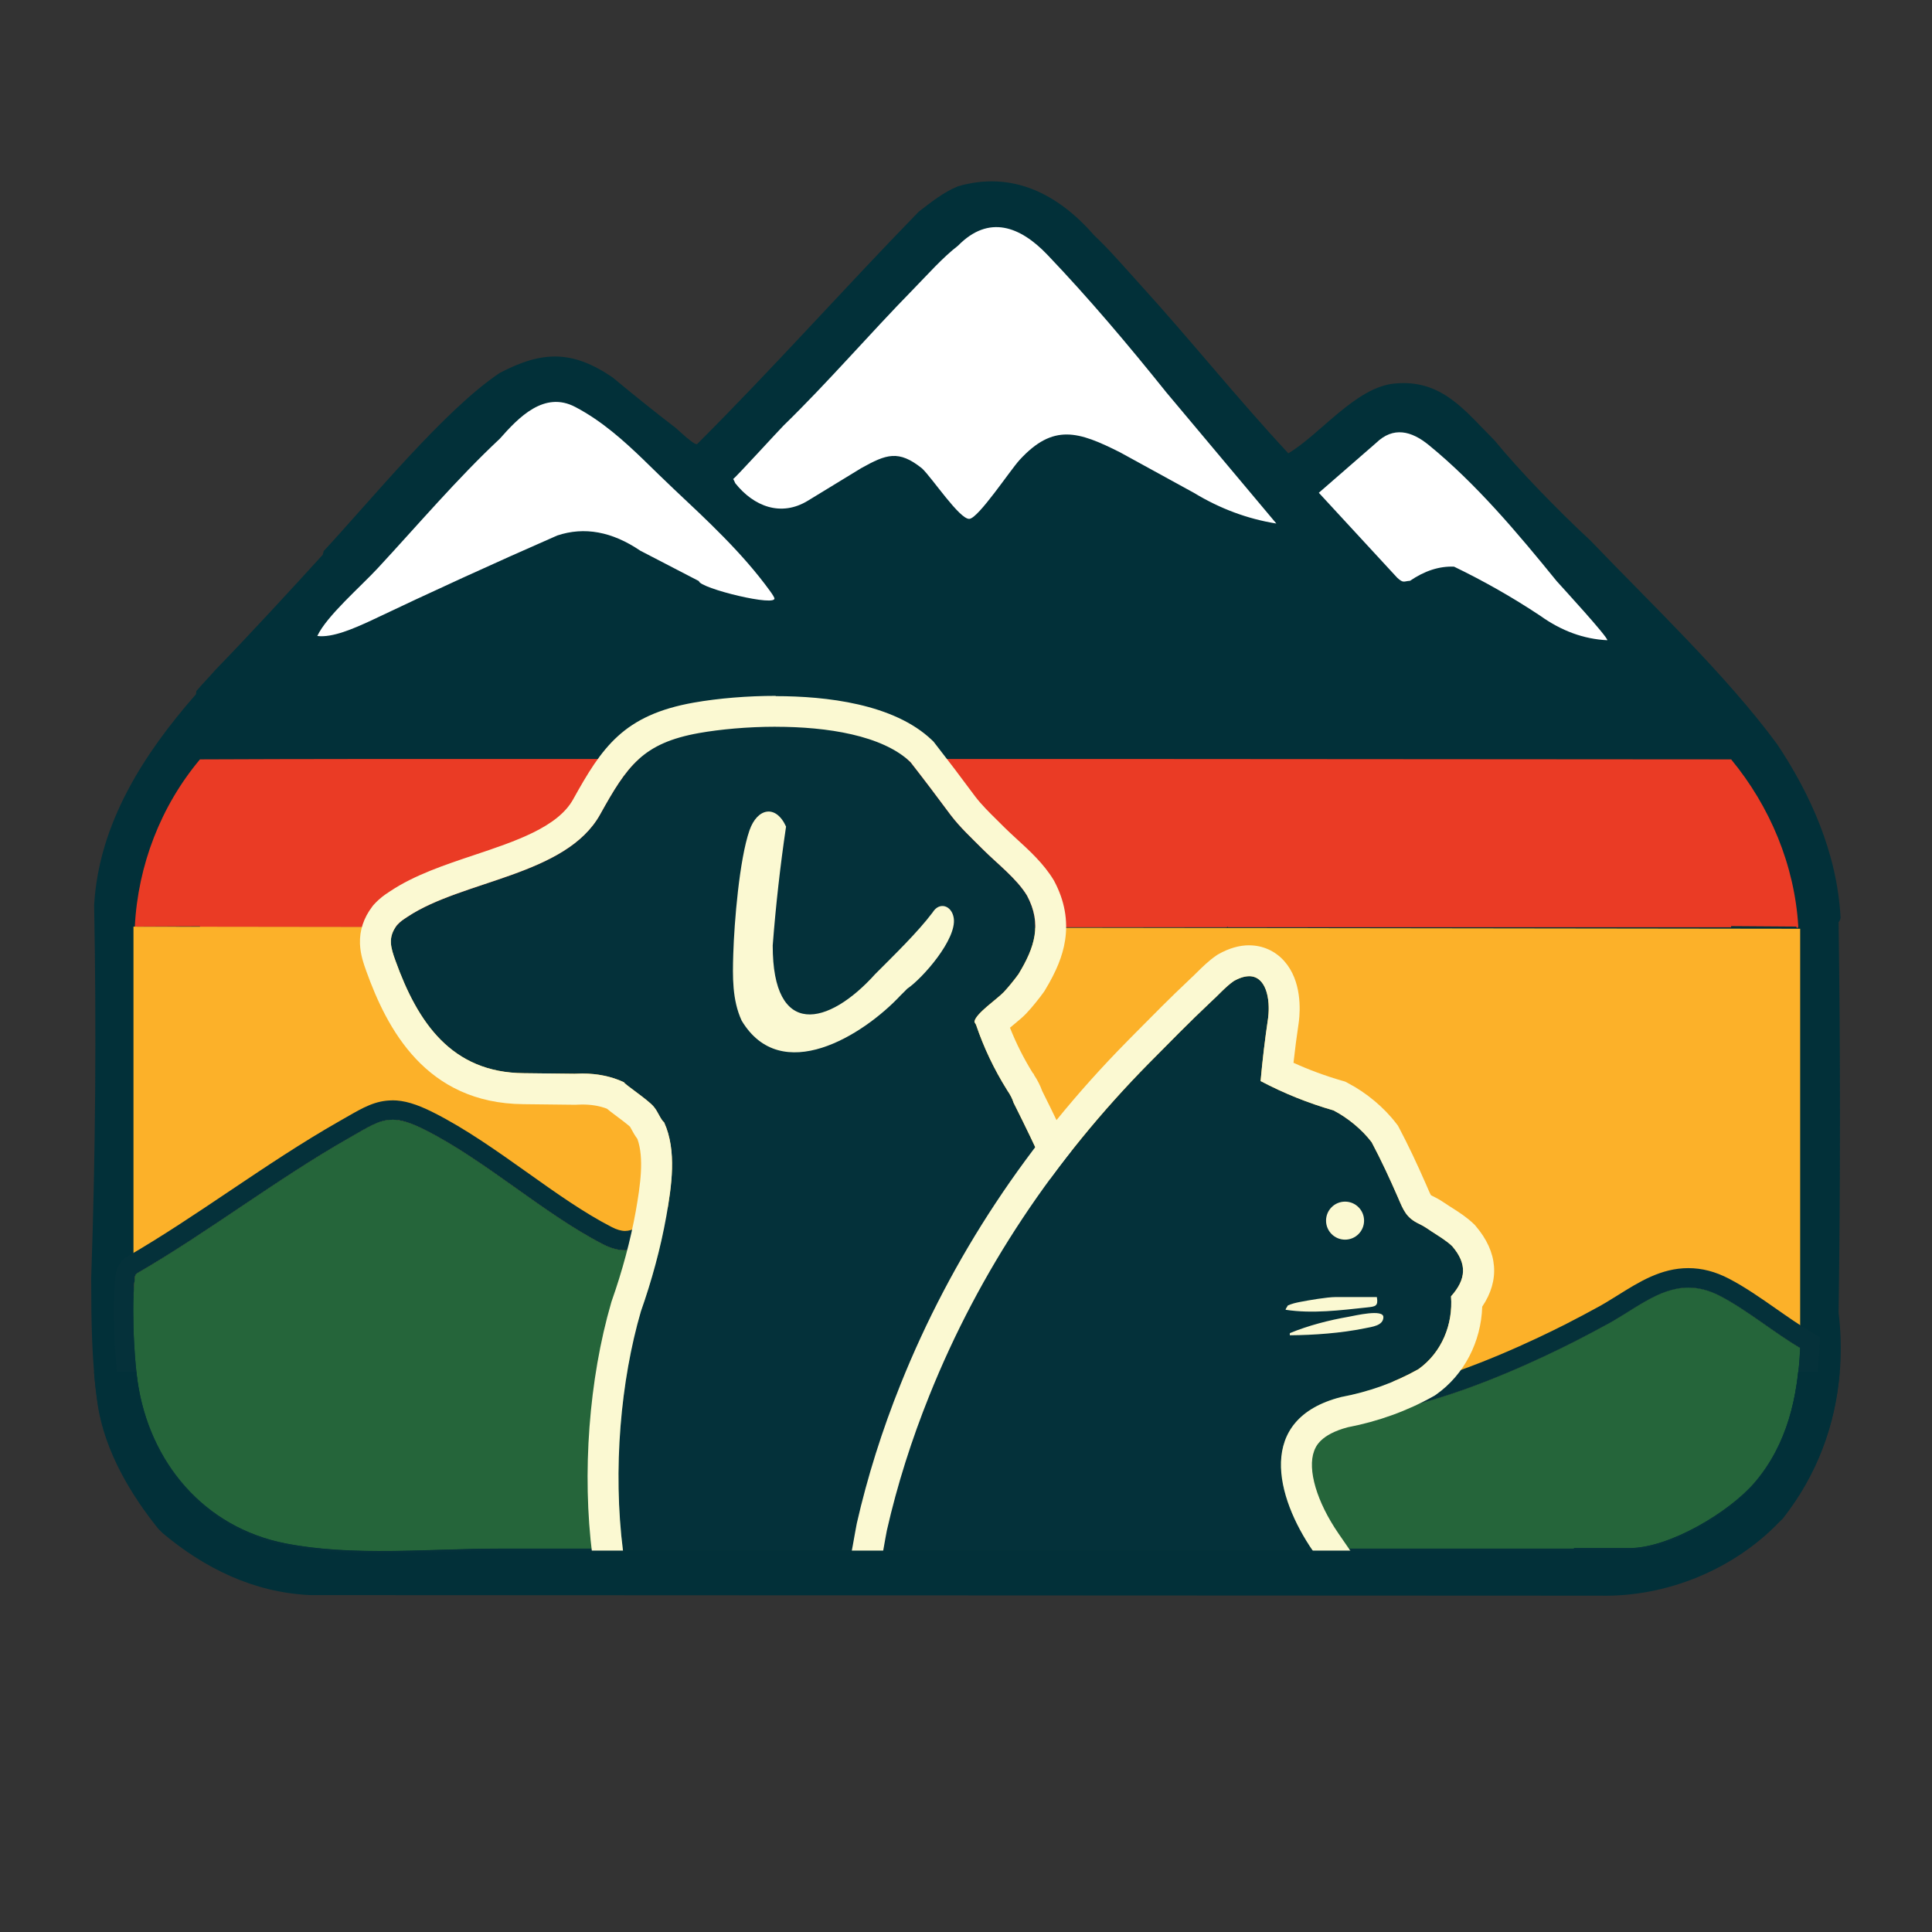
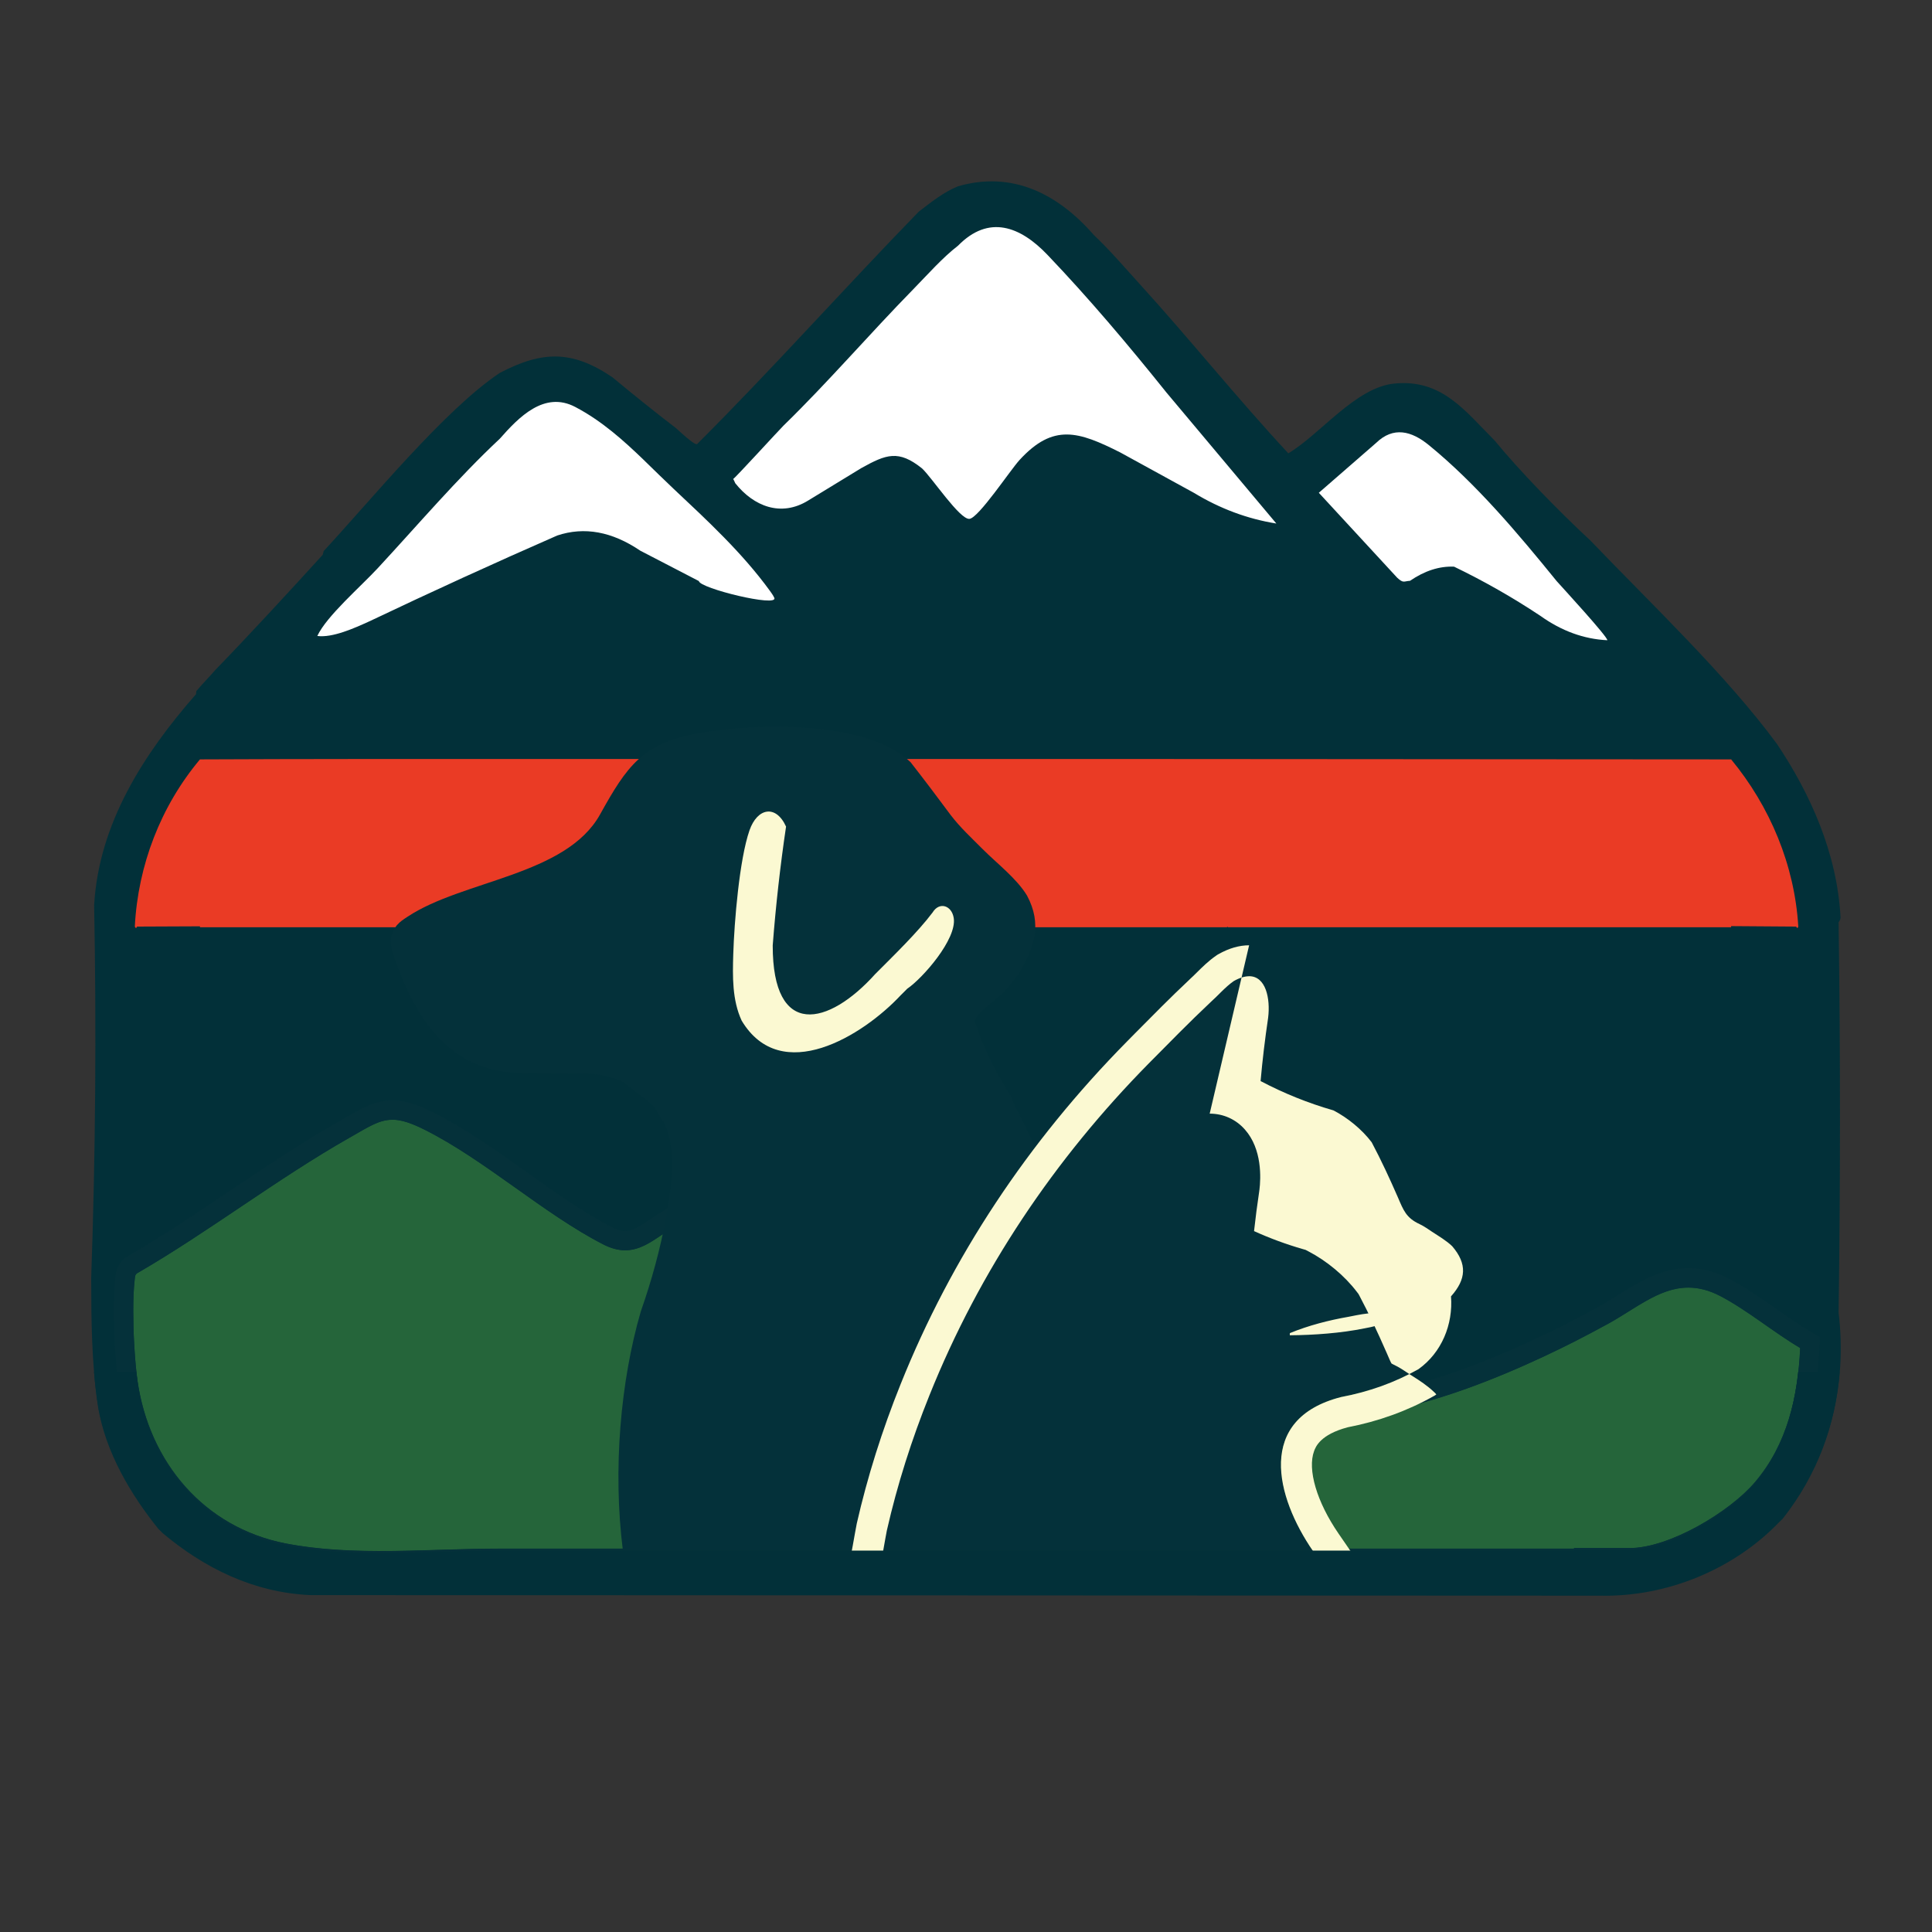
<svg xmlns="http://www.w3.org/2000/svg" viewBox="0 0 500 500" data-name="Layer 1" id="Layer_1">
  <rect x="0" y="0" width="500" height="500" fill="#333333" stroke="none" />
  <defs>
    <style>
      .cls-1 {
        fill: #fcb129;
      }

      .cls-2 {
        fill: #fbf9d2;
      }

      .cls-3 {
        fill: #ea3b25;
      }

      .cls-4 {
        fill: #25653a;
      }

      .cls-5 {
        fill: #fff;
      }

      .cls-6 {
        fill: #023039;
      }

      .cls-7 {
        fill: #05313a;
      }

      .cls-8 {
        fill: #04313a;
      }
    </style>
  </defs>
  <path d="M283.1,60.84c3.93,3.68,8.12,8.56,11.81,12.62,13.08,14.37,25.26,29.62,38.51,43.86,8.26-4.92,17.37-17.03,27.38-18.05,12.36-1.26,18.37,7.1,26.08,14.81,6.22,7.61,16.4,18.11,24.71,25.8,15.66,16.36,35.04,34.67,48.32,52.7,8.57,12.82,15.54,28.17,16.42,44.85.02.41-.2.83-.5,1.26.47,33.66.47,67.32,0,101,2.27,19.17-2.41,37.59-14.28,52.7-.41.48-.78.75-1.1,1.1-11.37,11.82-28.55,19.36-46.37,18.96l-333.78-.15c-14.73-.66-27.5-7.02-38.27-16.07-.39-.38-.72-.71-1.1-1.1-6.66-8.29-13.81-19.68-15.68-32.18-1.57-10.49-1.62-21.48-1.65-32.19,1.12-32.26,1.37-64.42.76-96.48,1.2-21.14,12.82-39.18,26.37-54.63l.08-.8c1.59-1.88,3.33-3.64,4.94-5.49,9.13-9.43,18.71-19.85,27.76-29.77l.25-.97c12.26-13.21,31.31-36.6,45.58-46.11,11.03-5.79,18.84-5.89,29.18,1.15,5.71,4.74,11.18,9.12,16.4,13.12.83.71,4.74,4.49,5.49,4.15,19.62-19.57,38.03-40.3,57.37-60.16,3.18-2.43,6.43-5.07,10.17-6.57,14.09-4.05,25.88,2,35.14,12.63Z" class="cls-6" />
  <path d="M301.77,101.46l28.55,34.03c-7.47-1.2-14.57-3.84-21.31-7.93l-19.11-10.48c-10.81-5.45-17.3-7.55-26.02,1.94-2.44,2.66-10.62,15.03-12.99,15.26-2.49.24-9.69-10.66-12.27-13.06-6.09-4.87-9.26-3.67-15.74-.06l-13.75,8.39c-6.99,4.3-14.06,1.51-18.84-4.49-.09-.23-.49-1.08-.55-1.1.25.06,12.04-12.85,13.04-13.82,11.65-11.35,22.24-23.71,33.62-35.33,3.62-3.7,7.47-8.09,11.55-11.24,7.95-8.1,16.07-5,23.09,2.34,10.72,11.22,20.98,23.38,30.72,35.53Z" class="cls-5" />
  <path d="M166.91,119.34c2.47,2.39,4.92,4.82,7.43,7.18,8.84,8.31,17.77,16.56,24.94,26.43.41.57.81,1.13,1.1,1.75,1.2,2.57-19.36-2.45-19.51-4.32l-15.16-7.86c-7.32-4.96-14.49-6.27-21.5-3.93-16.27,7.12-32.49,14.54-48.68,22.24-3.92,1.78-9.47,4.27-13.41,3.76,2.42-5.17,11.17-12.71,15.66-17.56,10.27-11.08,20.56-23.19,31.57-33.49,4.9-5.56,11.51-12.43,19.52-8.22,6.9,3.62,12.55,8.71,18.05,14.02Z" class="cls-5" />
  <path d="M402.8,150.32c1.67,1.87,13.17,14.36,13.18,15.37-6.1-.29-11.89-2.41-17.39-6.35-7.15-4.75-14.58-8.97-22.28-12.69-3.8-.16-7.6,1.06-11.4,3.66-1.66.11-1.69.7-3.32-.8l-20.28-21.98,14.82-12.9c4.48-4.34,9.17-3.1,13.64.55,12.3,10.04,23.07,22.87,33.03,35.13Z" class="cls-5" />
  <path d="M465.39,239.8c-.15.47-.34.47-.54,0-5.61-.05-11.22-.08-16.84-.12v.29h-130.25c-.03-.05-.05-.12-.07-.17-.07.07-.12.12-.17.17H51.75v-.24l-16.3.07c-.15.47-.34.46-.56,0,.81-15.86,6.71-31.17,16.86-43.27,13.37-.07,26.75-.08,40.14-.1h207.68l148.45.1c10.06,12.18,16.43,27.38,17.38,43.27Z" class="cls-3" />
-   <path d="M465.88,240.34v108.5c-6.81-4.02-13.72-9.81-20.64-13.42-12.2-6.37-20.06,2.56-30.41,7.88-.2.12-.41.22-.63.34-1.07.59-3.46,1.88-6.78,3.57-8.96,4.54-24.75,11.91-39.83,15.93-22.8,6.07-34.1-53.89-65.31-53.08-31.19.83-42.46,43.19-61.48,40.34-19.01-2.85-42.34-31.07-42.34-31.07.47-.97-.05-1.32-1.58-1.03-5.68-5.61-13.66-5.3-20.33-1.93-7.4,3.74-11.66,10.2-20.48,5.68-15.33-7.88-30.6-21.84-46.13-29.63-9.27-4.66-11.4-2.56-19.53,2.05-18.7,10.62-36.31,24.28-54.98,35.09-.56.42-.49,1.02-.58,1.63-.14,1.2-.24,2.64-.31,4.22v-95.59l431.33.54Z" class="cls-1" />
  <g>
    <path d="M465.88,348.84c-.56,12.62-3.39,24.99-11.74,34.78-6.54,7.69-22.16,17.01-32.39,17.01h-14.37s-.07.15-.07.15H128.93c-17.92,0-37.45,2.06-54.96-1.34-21.19-4.12-35.34-21.04-38.37-42.05-.37-2.54-.68-6.05-.88-9.76-.07-1.36-.14-2.73-.17-4.1-.08-2.86-.08-5.68,0-8.15.07-1.58.17-3.02.31-4.22.08-.61.02-1.2.58-1.63,18.67-10.81,36.27-24.46,54.98-35.09,8.13-4.61,10.27-6.71,19.53-2.05,15.54,7.79,30.8,21.75,46.13,29.63,8.83,4.52,13.08-1.93,20.48-5.67,5.15-2.6,11.17-2.58,16.42-.3,5.81,2.53,8.31,7.35,12.59,11.55,3.77,3.69,7.77,7.09,11.87,10.42,6.71,5.44,14.61,11.06,23.36,12.37,19.03,2.85,30.29-39.51,61.48-40.34,31.21-.81,42.51,59.15,65.31,53.08,15.08-4.02,30.87-11.39,39.83-15.93,3.32-1.69,5.71-2.98,6.78-3.57.22-.12.42-.22.63-.34,10.35-5.32,18.21-14.25,30.41-7.88,6.91,3.61,13.82,9.4,20.64,13.42Z" class="cls-4" />
    <path d="M101.52,289.78c2.24,0,4.78.79,8.42,2.62,15.54,7.79,30.8,21.75,46.13,29.63,2.14,1.1,4.02,1.55,5.73,1.55,5.35,0,9.15-4.39,14.75-7.22,2.65-1.34,5.52-1.98,8.41-1.98,2.73,0,5.46.58,8.02,1.69,5.81,2.53,8.31,7.35,12.59,11.55,3.77,3.69,7.77,7.09,11.87,10.42,6.71,5.44,14.61,11.06,23.36,12.37.62.09,1.23.14,1.83.14,17.95,0,29.47-39.67,59.65-40.48.21,0,.42,0,.63,0,29.24,0,40.89,53.52,61.47,53.52,1.05,0,2.12-.14,3.22-.43,15.08-4.02,30.87-11.39,39.83-15.93,3.32-1.69,5.71-2.98,6.78-3.57.22-.12.42-.22.63-.34,7.81-4.01,14.2-10.08,22.11-10.08,2.57,0,5.3.64,8.3,2.21,6.91,3.61,13.82,9.4,20.64,13.42-.56,12.62-3.39,24.99-11.74,34.78-6.54,7.69-22.16,17.01-32.39,17.01h-14.37l-.07.15H128.93c-9.82,0-20.12.62-30.32.62-8.4,0-16.73-.42-24.65-1.96-21.19-4.12-35.34-21.04-38.37-42.05-.37-2.54-.68-6.05-.88-9.76-.07-1.36-.14-2.73-.17-4.1-.08-2.86-.08-5.68,0-8.15.07-1.58.17-3.02.31-4.22.08-.61.02-1.2.58-1.63,18.67-10.81,36.27-24.46,54.98-35.09,4.93-2.8,7.66-4.67,11.11-4.67M101.52,284.78c-4.33,0-7.61,1.89-11.76,4.28-.57.33-1.17.68-1.82,1.04-9.79,5.56-19.35,11.98-28.6,18.19-8.6,5.78-17.49,11.75-26.42,16.92l-.27.15-.25.19c-2.21,1.67-2.43,4.03-2.5,4.81v.13s-.02.06-.02.06v.05c-.15,1.29-.26,2.83-.34,4.56-.09,2.62-.09,5.55,0,8.51.04,1.45.11,2.91.17,4.2.16,2.86.44,6.93.93,10.23,1.65,11.47,6.35,21.84,13.58,29.96,7.52,8.45,17.47,14.08,28.78,16.27,7.2,1.4,15.34,2.05,25.6,2.05,5.22,0,10.49-.16,15.59-.32,5.11-.16,9.94-.3,14.72-.3h281.63l.07-.15h11.12c11.59,0,28.67-9.91,36.2-18.77,7.98-9.36,12.21-21.73,12.93-37.8l.13-3-2.59-1.53c-2.82-1.66-5.67-3.66-8.69-5.77-3.94-2.75-8.01-5.6-12.18-7.78-3.57-1.87-7.04-2.77-10.61-2.77-7.01,0-12.67,3.54-18.14,6.96-2.04,1.27-4.14,2.59-6.26,3.68l-.12.06-.12.07c-.08.04-.15.08-.23.12l-.25.13-.03.02-.03.02c-.42.23-2.71,1.49-6.62,3.49-8.08,4.09-23.89,11.56-38.85,15.55-.66.18-1.3.26-1.93.26-6.73,0-13.96-10.7-20.96-21.05-10.29-15.22-21.95-32.47-40.51-32.47-.25,0-.51,0-.76,0-19.15.51-31.42,14.61-41.28,25.94-6.5,7.47-12.65,14.53-18.24,14.53-.36,0-.73-.03-1.09-.08-7.58-1.13-14.84-6.35-20.95-11.3-3.27-2.65-7.54-6.2-11.52-10.1-1.15-1.13-2.18-2.33-3.26-3.61-2.69-3.16-5.73-6.73-10.83-8.95-3.21-1.4-6.57-2.1-10.01-2.1-3.72,0-7.4.87-10.66,2.52-2.17,1.1-4.06,2.37-5.72,3.49-2.95,1.98-4.85,3.2-6.77,3.2-1.01,0-2.14-.33-3.45-1-7.2-3.7-14.37-8.79-21.95-14.18-7.85-5.57-15.97-11.34-24.22-15.48-4.39-2.21-7.58-3.15-10.66-3.15h0Z" class="cls-7" />
  </g>
  <g>
    <path d="M303.6,401.4h-142.38c-2.69-21.11-.59-44.12,4.63-62.04,2.73-7.73,5.1-16.32,6.57-24.57,1.37-7.79,2.76-16.99-.54-24.28-1.07-.98-1.56-2.76-2.73-4.13-1.58-1.86-7.61-5.81-7.69-6.3-3.76-1.75-8.01-2.47-12.76-2.19l-13.18-.15c-18.72-.15-27.45-13.16-33.19-29.11-1.22-3.39-2.05-6,.37-9.18.98-1.07,1.58-1.41,2.75-2.19,14.23-9.48,41.02-10.62,49.84-26.48,6.96-12.52,10.98-18.48,25.67-21.08,14.66-2.58,43.29-3.34,54.67,7.52,3.56,4.56,7.01,9.13,10.39,13.69,2.51,3.29,5.35,5.88,8.23,8.78,3.74,3.76,8.84,7.62,11.54,12.08,3.95,7.4,1.97,13.44-2.2,20.31-.97,1.36-2.68,3.47-3.83,4.68-1.69,1.78-7.18,5.49-7.57,7.56-.07.3.42.76.42.93,1.97,5.81,4.61,11.39,7.95,16.74,0,0,.03.07.12.2.78,1.12,1.32,2.19,1.63,3.2.2.41.44.85.66,1.32,7.86,15.65,32.6,67.51,40.64,114.68Z" class="cls-8" />
-     <path d="M200.76,188.09c13.23,0,27.59,2.19,34.88,9.14,3.56,4.56,7.01,9.13,10.39,13.69,2.51,3.29,5.35,5.88,8.23,8.78,3.74,3.76,8.84,7.62,11.54,12.08,3.95,7.4,1.97,13.44-2.2,20.31-.97,1.36-2.68,3.47-3.83,4.68-1.69,1.78-7.18,5.49-7.57,7.56-.07.3.42.76.42.93,1.97,5.81,4.61,11.39,7.95,16.74,0,0,.03.07.12.2.78,1.12,1.32,2.19,1.63,3.2.2.41.44.85.66,1.32,7.86,15.65,32.6,67.51,40.64,114.68h-142.38c-2.69-21.11-.59-44.12,4.63-62.04,2.73-7.73,5.1-16.32,6.57-24.57,1.37-7.79,2.76-16.99-.54-24.28-1.07-.98-1.56-2.76-2.73-4.13-1.58-1.86-7.61-5.81-7.69-6.3-3.23-1.5-6.82-2.25-10.77-2.25-.65,0-1.31.02-1.99.06l-13.18-.15c-18.72-.15-27.45-13.16-33.19-29.11-1.22-3.39-2.05-6,.37-9.18.98-1.07,1.58-1.41,2.75-2.19,14.23-9.48,41.02-10.62,49.84-26.48,6.96-12.52,10.98-18.48,25.67-21.08,5.27-.93,12.36-1.62,19.8-1.62M200.76,180.09h0c-7.28,0-14.8.62-21.18,1.74-18.29,3.23-23.8,11.63-31.27,25.07-3.99,7.17-14.96,10.83-25.57,14.38-7.6,2.54-15.47,5.17-21.72,9.34l-.35.23c-1.14.75-2.31,1.53-3.85,3.19l-.25.28-.23.3c-2.24,2.95-3.31,6.2-3.18,9.67.11,2.79,1,5.26,1.65,7.07,5.28,14.67,15.25,34.19,40.65,34.4l13.15.15h.29s.29-.01.29-.01c.51-.03,1.01-.05,1.5-.05,2.36,0,4.45.35,6.36,1.07.69.57,1.46,1.15,2.32,1.79.99.74,3,2.24,3.68,2.89.1.16.27.48.4.72.38.7.85,1.56,1.51,2.44,1.77,4.95.77,11.92-.42,18.68-1.33,7.44-3.49,15.5-6.24,23.29l-.07.21-.06.22c-5.75,19.76-7.58,44.16-4.88,65.29l.89,6.99h158.91l-1.59-9.35c-8.26-48.41-33.66-101.54-41.33-116.83-.15-.32-.31-.63-.46-.93-.49-1.38-1.19-2.76-2.09-4.12l-.16-.39-.11-.02c-2.36-3.79-4.37-7.76-5.97-11.83.36-.31.71-.59.99-.82,1.24-1.03,2.32-1.91,3.19-2.83,1.51-1.57,3.47-4.04,4.55-5.55l.17-.24.15-.25c2.96-4.89,4.57-8.85,5.2-12.85.82-5.19-.11-10.36-2.78-15.37l-.1-.19-.11-.18c-2.51-4.15-6.21-7.54-9.48-10.53-1.17-1.08-2.28-2.09-3.24-3.05-.62-.62-1.23-1.23-1.85-1.84-2.07-2.04-4.03-3.97-5.66-6.1-3.7-5-7.12-9.51-10.47-13.8l-.36-.46-.42-.4c-9.84-9.38-27.4-11.35-40.4-11.35h0Z" class="cls-2" />
  </g>
  <path d="M226.53,252.06c4.64-4.66,10.96-10.77,14.83-15.92,1.76-2.88,4.98-1.81,5.47,1.48.82,5.43-8.03,15.55-12.06,18.28-.53.52-1.18,1.22-1.65,1.65-9.79,10.5-30.97,23.61-41.18,6.59-2.47-5.35-2.35-11.44-2.17-17.22.25-8.24,1.58-24.5,4.2-32.03,2.02-5.8,6.83-6.76,9.46-.97-1.51,10.2-2.66,20.45-3.45,30.75-.05,24.13,14.37,20.94,26.55,7.39Z" class="cls-2" />
  <g>
    <path d="M375.53,335.48c.56,7.23-2.39,14.55-8.45,18.86-6.13,3.44-12.81,5.85-20.01,7.2-22.11,5.66-16.91,25.82-7.25,39.86h-111.26c.44-2.37.81-4.66.97-5.35,2.71-11.91,6.44-23.58,11-34.92,12.98-32.36,32.41-61.23,56.84-86,5.25-5.3,10.47-10.64,15.91-15.76,1.98-1.76,3.85-3.98,6.03-5.49,7.54-4.25,9.67,3.2,8.89,9.52-.81,5.47-1.47,10.93-1.95,16.37,6.05,3.19,12.33,5.71,18.86,7.59,3.71,1.93,7.37,4.93,9.89,8.25,2.46,4.64,4.66,9.39,6.76,14.2,1.47,3.41,2.15,5.37,5.68,7,1.12.53,2.17,1.29,3.2,1.97,1.74,1.14,3.68,2.27,5.2,3.73,3.91,4.57,3.66,8.52-.31,12.98Z" class="cls-8" />
-     <path d="M323.27,252.64c4.32,0,5.54,5.74,4.92,10.77-.81,5.47-1.47,10.93-1.95,16.37,6.05,3.19,12.33,5.71,18.86,7.59,3.71,1.93,7.37,4.93,9.89,8.25,2.46,4.64,4.66,9.39,6.76,14.2,1.47,3.41,2.15,5.37,5.68,7,1.12.53,2.17,1.29,3.2,1.97,1.74,1.14,3.68,2.27,5.2,3.73,3.91,4.57,3.66,8.52-.31,12.98.56,7.23-2.39,14.55-8.45,18.86-6.13,3.44-12.81,5.85-20.01,7.2-22.11,5.66-16.91,25.82-7.25,39.86h-111.26c.44-2.37.81-4.66.97-5.35,2.71-11.91,6.44-23.58,11-34.92,12.98-32.36,32.41-61.23,56.84-86,5.25-5.3,10.47-10.64,15.91-15.76,1.98-1.76,3.85-3.98,6.03-5.49,1.54-.87,2.86-1.25,3.97-1.25M323.27,244.64h0c-2.56,0-5.22.77-7.9,2.28l-.32.18-.3.21c-1.99,1.37-3.6,2.97-5.02,4.38-.64.63-1.24,1.23-1.78,1.71l-.08.08-.08.08c-4.82,4.53-9.49,9.26-14.02,13.84l-2.09,2.12c-25.76,26.11-45.46,55.94-58.58,88.65-4.82,11.98-8.64,24.13-11.37,36.12v.03s-.01.03-.01.03c-.11.51-.24,1.22-.47,2.53-.16.9-.35,1.98-.55,3.08l-1.76,9.46h136.09l-8.62-12.53c-5.63-8.19-8.11-16.59-6.31-21.39.4-1.06,1.59-4.25,8.73-6.13,7.91-1.52,15.37-4.22,22.17-8.03l.37-.21.35-.25c7.22-5.12,11.59-13.62,11.88-22.72,4.61-6.84,4.06-14.14-1.67-20.84l-.26-.31-.29-.28c-1.83-1.75-3.79-3-5.52-4.1-.29-.18-.57-.36-.85-.54-.17-.11-.36-.24-.55-.37-.97-.65-2.18-1.46-3.61-2.13h-.02s-.02-.02-.02-.02c-.26-.12-.4-.2-.47-.25-.22-.34-.63-1.3-.97-2.09l-.25-.58c-2.52-5.76-4.75-10.45-7.03-14.76l-.31-.58-.4-.52c-3.17-4.17-7.75-8-12.57-10.51l-.71-.37-.77-.22c-4.29-1.24-8.5-2.79-12.57-4.64.37-3.4.83-6.9,1.36-10.45v-.1s.03-.1.03-.1c.37-3.01.75-10.55-3.76-15.64-2.34-2.65-5.58-4.11-9.11-4.11h0Z" class="cls-2" />
+     <path d="M323.27,252.64c4.32,0,5.54,5.74,4.92,10.77-.81,5.47-1.47,10.93-1.95,16.37,6.05,3.19,12.33,5.71,18.86,7.59,3.71,1.93,7.37,4.93,9.89,8.25,2.46,4.64,4.66,9.39,6.76,14.2,1.47,3.41,2.15,5.37,5.68,7,1.12.53,2.17,1.29,3.2,1.97,1.74,1.14,3.68,2.27,5.2,3.73,3.91,4.57,3.66,8.52-.31,12.98.56,7.23-2.39,14.55-8.45,18.86-6.13,3.44-12.81,5.85-20.01,7.2-22.11,5.66-16.91,25.82-7.25,39.86h-111.26c.44-2.37.81-4.66.97-5.35,2.71-11.91,6.44-23.58,11-34.92,12.98-32.36,32.41-61.23,56.84-86,5.25-5.3,10.47-10.64,15.91-15.76,1.98-1.76,3.85-3.98,6.03-5.49,1.54-.87,2.86-1.25,3.97-1.25M323.27,244.64h0c-2.56,0-5.22.77-7.9,2.28l-.32.18-.3.21c-1.99,1.37-3.6,2.97-5.02,4.38-.64.63-1.24,1.23-1.78,1.71l-.08.08-.08.08c-4.82,4.53-9.49,9.26-14.02,13.84l-2.09,2.12c-25.76,26.11-45.46,55.94-58.58,88.65-4.82,11.98-8.64,24.13-11.37,36.12v.03s-.01.03-.01.03c-.11.51-.24,1.22-.47,2.53-.16.9-.35,1.98-.55,3.08l-1.76,9.46h136.09l-8.62-12.53c-5.63-8.19-8.11-16.59-6.31-21.39.4-1.06,1.59-4.25,8.73-6.13,7.91-1.52,15.37-4.22,22.17-8.03l.37-.21.35-.25l-.26-.31-.29-.28c-1.83-1.75-3.79-3-5.52-4.1-.29-.18-.57-.36-.85-.54-.17-.11-.36-.24-.55-.37-.97-.65-2.18-1.46-3.61-2.13h-.02s-.02-.02-.02-.02c-.26-.12-.4-.2-.47-.25-.22-.34-.63-1.3-.97-2.09l-.25-.58c-2.52-5.76-4.75-10.45-7.03-14.76l-.31-.58-.4-.52c-3.17-4.17-7.75-8-12.57-10.51l-.71-.37-.77-.22c-4.29-1.24-8.5-2.79-12.57-4.64.37-3.4.83-6.9,1.36-10.45v-.1s.03-.1.03-.1c.37-3.01.75-10.55-3.76-15.64-2.34-2.65-5.58-4.11-9.11-4.11h0Z" class="cls-2" />
  </g>
  <g>
    <path d="M333.82,345.01c4.84-1.99,10.08-3.34,15.25-4.24,1.54-.27,9-2.08,8.95.12s-2.88,2.47-4.86,2.88c-6.12,1.25-13.12,1.75-19.34,1.8-.02-.15-.04-.43,0-.55Z" class="cls-2" />
-     <path d="M333.27,337.87c1.01-.47,2.09-.72,3.18-.93,2.28-.45,7.05-1.26,9.17-1.26h10.71c.41,2.35-.36,2.45-2.53,2.68-6.94.74-14.16,1.67-21.08.61-.03-.28.43-.77.55-1.1Z" class="cls-2" />
    <circle r="4.92" cy="315.9" cx="348.1" class="cls-2" />
  </g>
  <path d="M476.09,355.04c-1.02,13.75-5.86,26.72-14.62,37.87-.41.48-.78.75-1.1,1.1-11.37,11.81-28.54,19.35-46.35,18.95l-333.7-.15c-14.72-.65-27.5-7.02-38.26-16.07-.39-.37-.72-.7-1.1-1.1-6.67-8.28-13.81-19.67-15.68-32.17-.42-2.78-.72-5.6-.95-8.44h10.94c.11,1.05.22,2.02.35,2.88,3.02,21.01,17.17,37.92,38.35,42.04,17.52,3.4,37.03,1.34,54.95,1.34h278.31l.07-.15h14.37c10.23,0,25.84-9.32,32.38-17.01,7.09-8.31,10.2-18.49,11.31-29.09h10.72Z" class="cls-6" />
</svg>